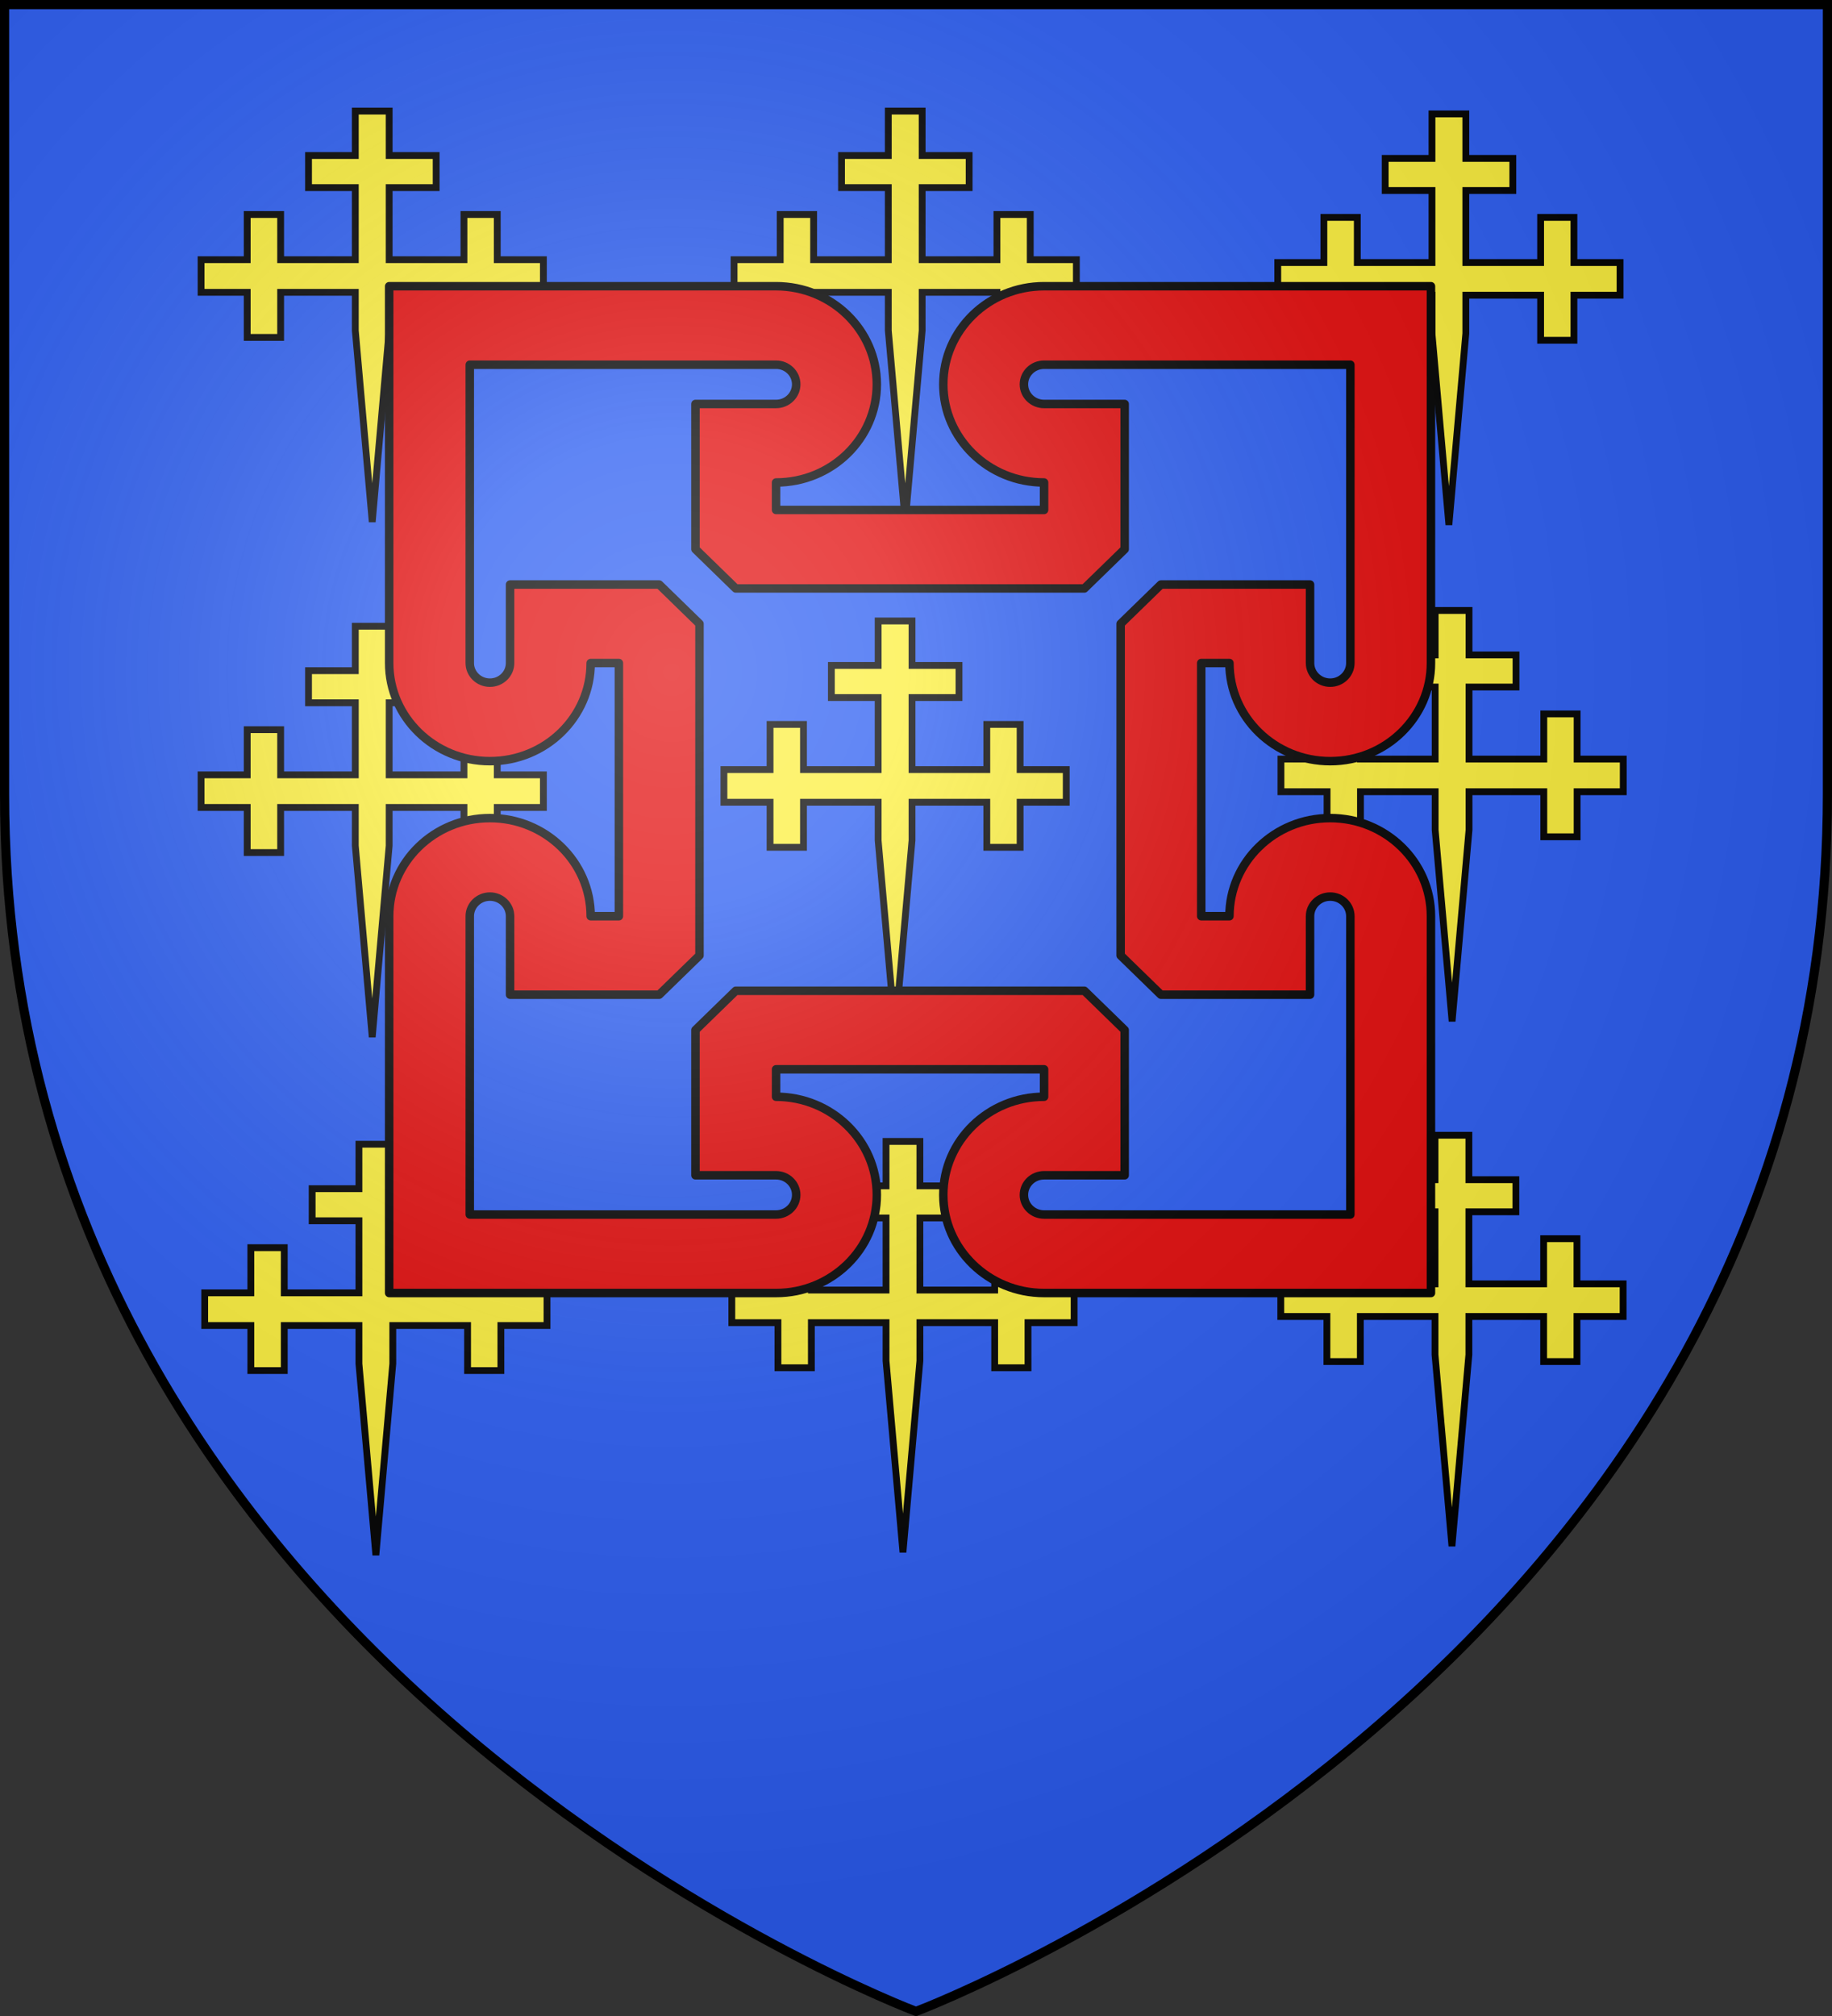
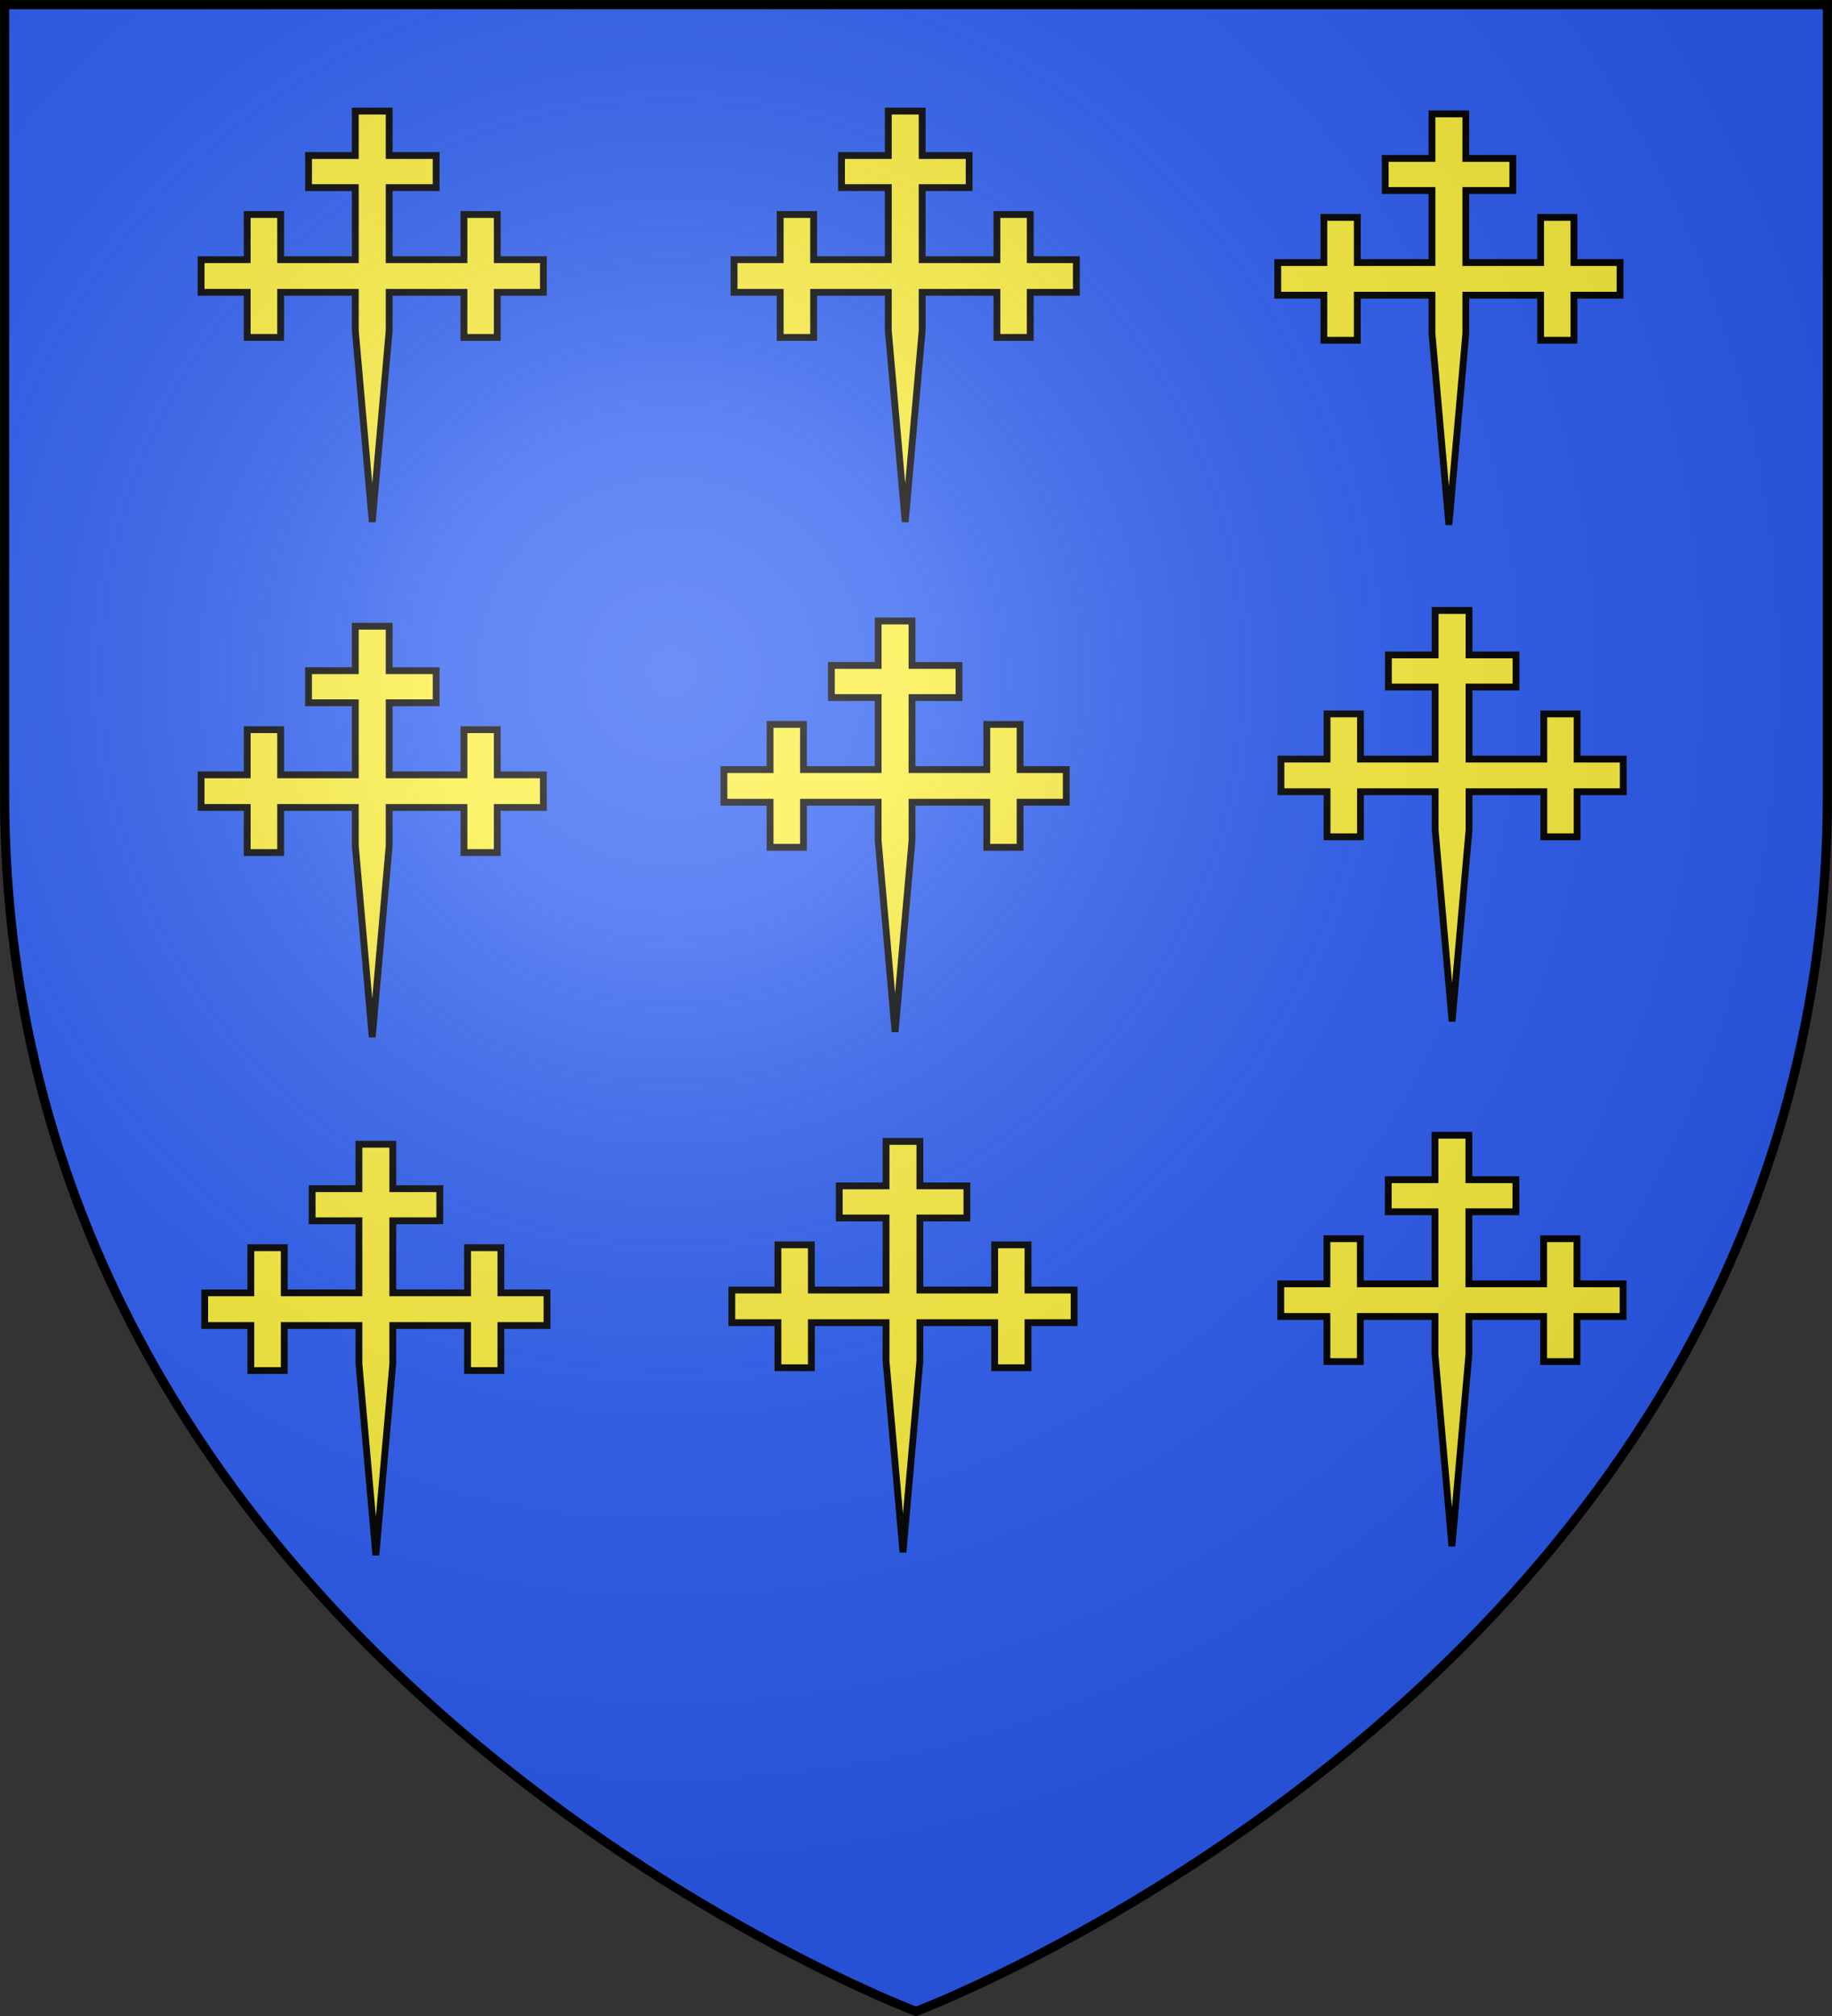
<svg xmlns="http://www.w3.org/2000/svg" xmlns:ns1="http://sodipodi.sourceforge.net/DTD/sodipodi-0.dtd" xmlns:ns2="http://www.inkscape.org/namespaces/inkscape" xmlns:xlink="http://www.w3.org/1999/xlink" width="600" height="660" viewBox="0 0 600 660" id="svg2" ns1:version="0.32" ns2:version="0.92.5 (2060ec1f9f, 2020-04-08)" ns1:docname="A0.svg" ns2:output_extension="org.inkscape.output.svg.inkscape" version="1.0">
  <rect x="0" y="0" width="600" height="660" fill="#333333" stroke="none" />
  <ns1:namedview ns2:window-height="1538" ns2:window-width="2560" ns2:pageshadow="2" ns2:pageopacity="0.0" guidetolerance="10.0" gridtolerance="10.0" objecttolerance="10.0" borderopacity="1.0" bordercolor="#666666" pagecolor="#ffffff" id="base" showgrid="false" ns2:zoom="1.1621212" ns2:cx="300" ns2:cy="330" ns2:window-x="-8" ns2:window-y="-8" ns2:current-layer="layer3" ns2:object-nodes="true" ns2:window-maximized="1" />
  <defs id="defs4">
    <radialGradient id="Gradient1" gradientUnits="userSpaceOnUse" cx="-80" cy="-80" r="405">
      <stop style="stop-color:#fff;stop-opacity:0.31" offset="0" id="stop7" />
      <stop style="stop-color:#fff;stop-opacity:0.25" offset="0.19" id="stop9" />
      <stop style="stop-color:#6b6b6b;stop-opacity:0.125" offset="0.6" id="stop11" />
      <stop style="stop-color:#000;stop-opacity:0.125" offset="1" id="stop13" />
    </radialGradient>
    <clipPath id="shield_cut">
      <path id="shield" d="M -298.5,-298.5 L 298.5,-298.5 L 298.5,-40 C 298.5,246.31 0,358.5 0,358.5 C 0,358.5 -298.5,246.31 -298.5,-40 L -298.5,-298.5 z" />
    </clipPath>
    <g id="s">
      <g id="c">
        <path id="t" d="M 0,0 L 0,1 L 0.5,1 L 0,0 z" transform="matrix(0.951,0.309,-0.309,0.951,0,-1)" />
        <use xlink:href="#t" transform="scale(-1,1)" id="use2144" x="0" y="0" width="810" height="540" />
      </g>
      <g id="a">
        <use xlink:href="#c" transform="matrix(0.309,0.951,-0.951,0.309,0,0)" id="use2147" x="0" y="0" width="810" height="540" />
        <use xlink:href="#c" transform="matrix(-0.809,0.588,-0.588,-0.809,0,0)" id="use2149" x="0" y="0" width="810" height="540" />
      </g>
      <use xlink:href="#a" transform="scale(-1,1)" id="use2151" x="0" y="0" width="810" height="540" />
    </g>
    <g id="f">
      <rect width="100" height="60" x="-50" y="-30" style="fill:#28166f" id="rect1964" />
      <g transform="translate(0,-20)" style="fill:#ffffff" id="g1966">
-         <path d="M -1.212,27.818 C -1.212,22.175 -2.091,20.471 -4.542,13.98 C -5.709,10.888 -5.024,7.103 -2.858,3.601 C -2.082,2.346 -1.114,1.214 0,0 C 1.114,1.214 2.082,2.346 2.858,3.601 C 5.024,7.103 5.709,10.888 4.542,13.98 C 2.091,20.471 1.212,22.175 1.212,27.818 L -1.212,27.818 z" id="path1968" />
-         <path d="M 2.922,27.672 C 2.922,21.721 5.239,17.829 8.501,16.66 C 9.949,16.141 11.808,16.387 13.519,18.107 C 15.638,20.236 16.255,26.1 10.036,27.228 C 10.694,26.272 10.655,24.147 9.322,23.441 C 8.331,22.916 7.209,23.188 6.646,23.564 C 5.822,24.116 4.917,25.67 4.967,27.672 L 2.922,27.672 z" id="rwi" />
+         <path d="M 2.922,27.672 C 2.922,21.721 5.239,17.829 8.501,16.66 C 9.949,16.141 11.808,16.387 13.519,18.107 C 15.638,20.236 16.255,26.1 10.036,27.228 C 10.694,26.272 10.655,24.147 9.322,23.441 C 5.822,24.116 4.917,25.67 4.967,27.672 L 2.922,27.672 z" id="rwi" />
        <path d="M 1.777,30.183 C 1.79,32.191 2.795,33.518 4.516,34.257 C 4.295,34.955 3.257,36.378 1.831,36.281 C 1.55,37.787 1.282,38.632 0,40 C -1.282,38.632 -1.55,37.787 -1.831,36.281 C -3.257,36.378 -4.295,34.955 -4.516,34.257 C -2.795,33.518 -1.79,32.191 -1.777,30.183 L 1.777,30.183 z" id="path1971" />
        <use transform="scale(-1,1)" id="use1973" x="0" y="0" width="800" height="400" xlink:href="#rwi" />
-         <rect width="15.846" height="3.218" x="-7.923" y="27.331" id="rect1975" />
      </g>
    </g>
    <g id="s-4">
      <g id="c-6">
        <path id="t-0" d="M 0,0 L 0,1 L 0.5,1 L 0,0 z" transform="matrix(0.951,0.309,-0.309,0.951,0,-1)" />
        <use xlink:href="#t-0" transform="scale(-1,1)" id="use2144-7" x="0" y="0" width="810" height="540" />
      </g>
      <g id="a-1">
        <use xlink:href="#c-6" transform="matrix(0.309,0.951,-0.951,0.309,0,0)" id="use2147-7" x="0" y="0" width="810" height="540" />
        <use xlink:href="#c-6" transform="matrix(-0.809,0.588,-0.588,-0.809,0,0)" id="use2149-7" x="0" y="0" width="810" height="540" />
      </g>
      <use xlink:href="#a-1" transform="scale(-1,1)" id="use2151-7" x="0" y="0" width="810" height="540" />
    </g>
  </defs>
  <g id="layer4" ns2:label="Fond écu" ns2:groupmode="layer" transform="translate(300,300)" style="display:inline" ns1:insensitive="true">
    <use xlink:href="#shield" id="use18" style="fill:#2b5df2" x="0" y="0" width="600" height="660" />
    <g transform="matrix(-1,0,0,1,-1861.292,-992.001)" ns2:label="Meubles" id="g5148" />
    <g transform="matrix(-1,0,0,1,-3076.227,-272.182)" ns2:label="Meubles" id="g5155" />
    <g id="g2807" ns2:label="Meubles" transform="translate(-3100,-1000.001)" />
    <g id="g4626" ns2:label="Meubles" transform="translate(-1885.066,-280.182)" />
    <g id="g5223" ns2:label="Meubles" transform="translate(-700)" />
    <g id="g5492" ns2:label="Meubles" transform="translate(-1000,-300)" />
  </g>
  <g id="layer3" ns2:label="Meubles" ns2:groupmode="layer" transform="translate(300,300)" style="display:inline">
    <g id="g900">
      <path ns1:nodetypes="cccccccccccccccccccccccccccccccccccccc" ns2:connector-curvature="0" id="use5532-9" d="m -183.634,-263.636 v 14.552 h -15.32 v 10.512 h 15.32 v 23.591 h -24.455 v -14.792 h -10.948 v 14.792 h -15.107 v 10.683 h 15.107 v 14.758 h 10.948 v -14.758 h 24.455 v 12.498 l 5.545,62.694 5.545,-62.694 v -12.498 h 24.491 v 14.758 h 10.912 v -14.758 h 15.107 v -10.683 h -15.107 v -14.792 h -10.912 v 14.792 h -24.491 v -23.591 h 15.391 v -10.512 h -15.391 v -14.552 z" style="fill:#fcef3c;stroke:#000000;stroke-width:2.233;stroke-opacity:1" />
      <use transform="translate(174.559)" height="100%" width="100%" id="use904-0" xlink:href="#use5532-9" y="0" x="0" />
      <use transform="translate(352.621,0.937)" height="100%" width="100%" id="use906-7" xlink:href="#use5532-9" y="0" x="0" />
      <use transform="translate(5.295722e-7,168.651)" height="100%" width="100%" id="use908-9" xlink:href="#use5532-9" y="0" x="0" />
      <use transform="translate(1.187,338.239)" height="100%" width="100%" id="use914-2" xlink:href="#use5532-9" y="0" x="0" />
      <use transform="translate(171.239,166.936)" height="100%" width="100%" id="use883" xlink:href="#use5532-9" y="0" x="0" />
      <use transform="translate(353.664,163.494)" height="100%" width="100%" id="use885" xlink:href="#use5532-9" y="0" x="0" />
      <use transform="translate(173.82,337.314)" height="100%" width="100%" id="use887" xlink:href="#use5532-9" y="0" x="0" />
      <use transform="translate(353.616,335.292)" height="100%" width="100%" id="use889" xlink:href="#use5532-9" y="0" x="0" />
    </g>
-     <path ns1:nodetypes="ccsccccscccsccccscccsccccscccsccccsccccsccccccccccscccsccccccccccscccsccccccccccscccsccccccccccccscc" id="path6454" d="m -172.543,-206.298 v 123.363 c 2e-5,17.733 14.783,32.126 32.998,32.126 18.215,-2.9e-5 32.998,-14.392 32.998,-32.126 h 9.239 v 82.884 h -9.239 c 2e-5,-17.733 -14.783,-32.126 -32.998,-32.126 -18.215,1e-5 -32.998,14.392 -32.998,32.126 V 123.312 h 126.711 c 18.215,2e-5 32.998,-14.392 32.998,-32.126 0,-17.733 -14.783,-32.126 -32.998,-32.126 v -8.995 h 87.774 v 8.995 C 23.727,59.061 8.944,73.453 8.944,91.186 8.944,108.92 23.727,123.312 41.941,123.312 H 168.652 V -0.051 c 2e-5,-17.733 -14.783,-32.126 -32.998,-32.126 -18.215,0 -32.998,14.392 -32.998,32.126 H 93.418 V -82.935 h 9.239 c -1e-5,17.733 14.783,32.126 32.998,32.126 18.215,-1.9e-5 32.998,-14.392 32.998,-32.126 V -206.298 H 41.941 c -18.215,0 -32.998,14.392 -32.998,32.126 0,17.733 14.783,32.126 32.998,32.126 v 8.995 h -87.774 v -8.995 c 18.215,0 32.998,-14.392 32.998,-32.126 2e-5,-17.733 -14.783,-32.126 -32.998,-32.126 z m 26.398,25.701 h 100.313 c 3.643,-1e-5 6.6,2.878 6.6,6.425 2e-5,3.547 -2.957,6.425 -6.6,6.425 h -26.398 v 25.701 21.846 l 13.199,12.85 H 55.14 l 13.199,-12.85 v -21.846 -25.701 H 41.941 c -3.643,-2e-5 -6.6,-2.878 -6.6,-6.425 0,-3.547 2.957,-6.425 6.6,-6.425 h 100.313 v 97.662 c 0,3.547 -2.957,6.425 -6.6,6.425 -3.643,0 -6.6,-2.878 -6.6,-6.425 V -108.636 H 102.657 80.219 L 67.019,-95.785 V 12.8 l 13.199,12.85 h 22.438 26.398 V -0.051 c 2e-5,-3.547 2.957,-6.425 6.6,-6.425 3.643,0 6.6,2.878 6.6,6.425 V 97.612 H 41.941 c -3.643,-1e-5 -6.6,-2.878 -6.6,-6.425 2e-5,-3.547 2.957,-6.425 6.6,-6.425 H 68.339 V 59.061 37.215 L 55.14,24.365 H -59.032 L -72.231,37.215 v 21.846 25.701 h 26.398 c 3.643,1.7e-5 6.6,2.878 6.6,6.425 0,3.547 -2.957,6.425 -6.6,6.425 H -146.145 V -0.051 c 0,-3.547 2.957,-6.425 6.6,-6.425 3.643,0 6.6,2.878 6.6,6.425 V 25.65 h 26.398 22.438 L -70.911,12.8 V -0.051 -82.935 -95.785 l -13.199,-12.85 h -22.438 -26.398 v 25.701 c 0,3.547 -2.957,6.425 -6.6,6.425 -3.643,-1.9e-5 -6.6,-2.878 -6.6,-6.425 z" style="fill:#e20909;fill-opacity:1;fill-rule:nonzero;stroke:#000000;stroke-width:2.778;stroke-linecap:butt;stroke-linejoin:round;stroke-miterlimit:4;stroke-dashoffset:0;stroke-opacity:1" ns2:connector-curvature="0" />
  </g>
  <g id="layer2" ns2:label="Reflet final" ns2:groupmode="layer" transform="translate(300,300)" style="display:inline" ns1:insensitive="true">
    <use xlink:href="#shield" id="use22" style="fill:url(#Gradient1)" x="0" y="0" width="600" height="660" />
  </g>
  <g id="layer1" ns2:label="Contour final" ns2:groupmode="layer" transform="translate(300,300)" ns1:insensitive="true">
    <use xlink:href="#shield" style="fill:none;stroke:#000000;stroke-width:3" id="use25" x="0" y="0" width="600" height="660" />
  </g>
</svg>